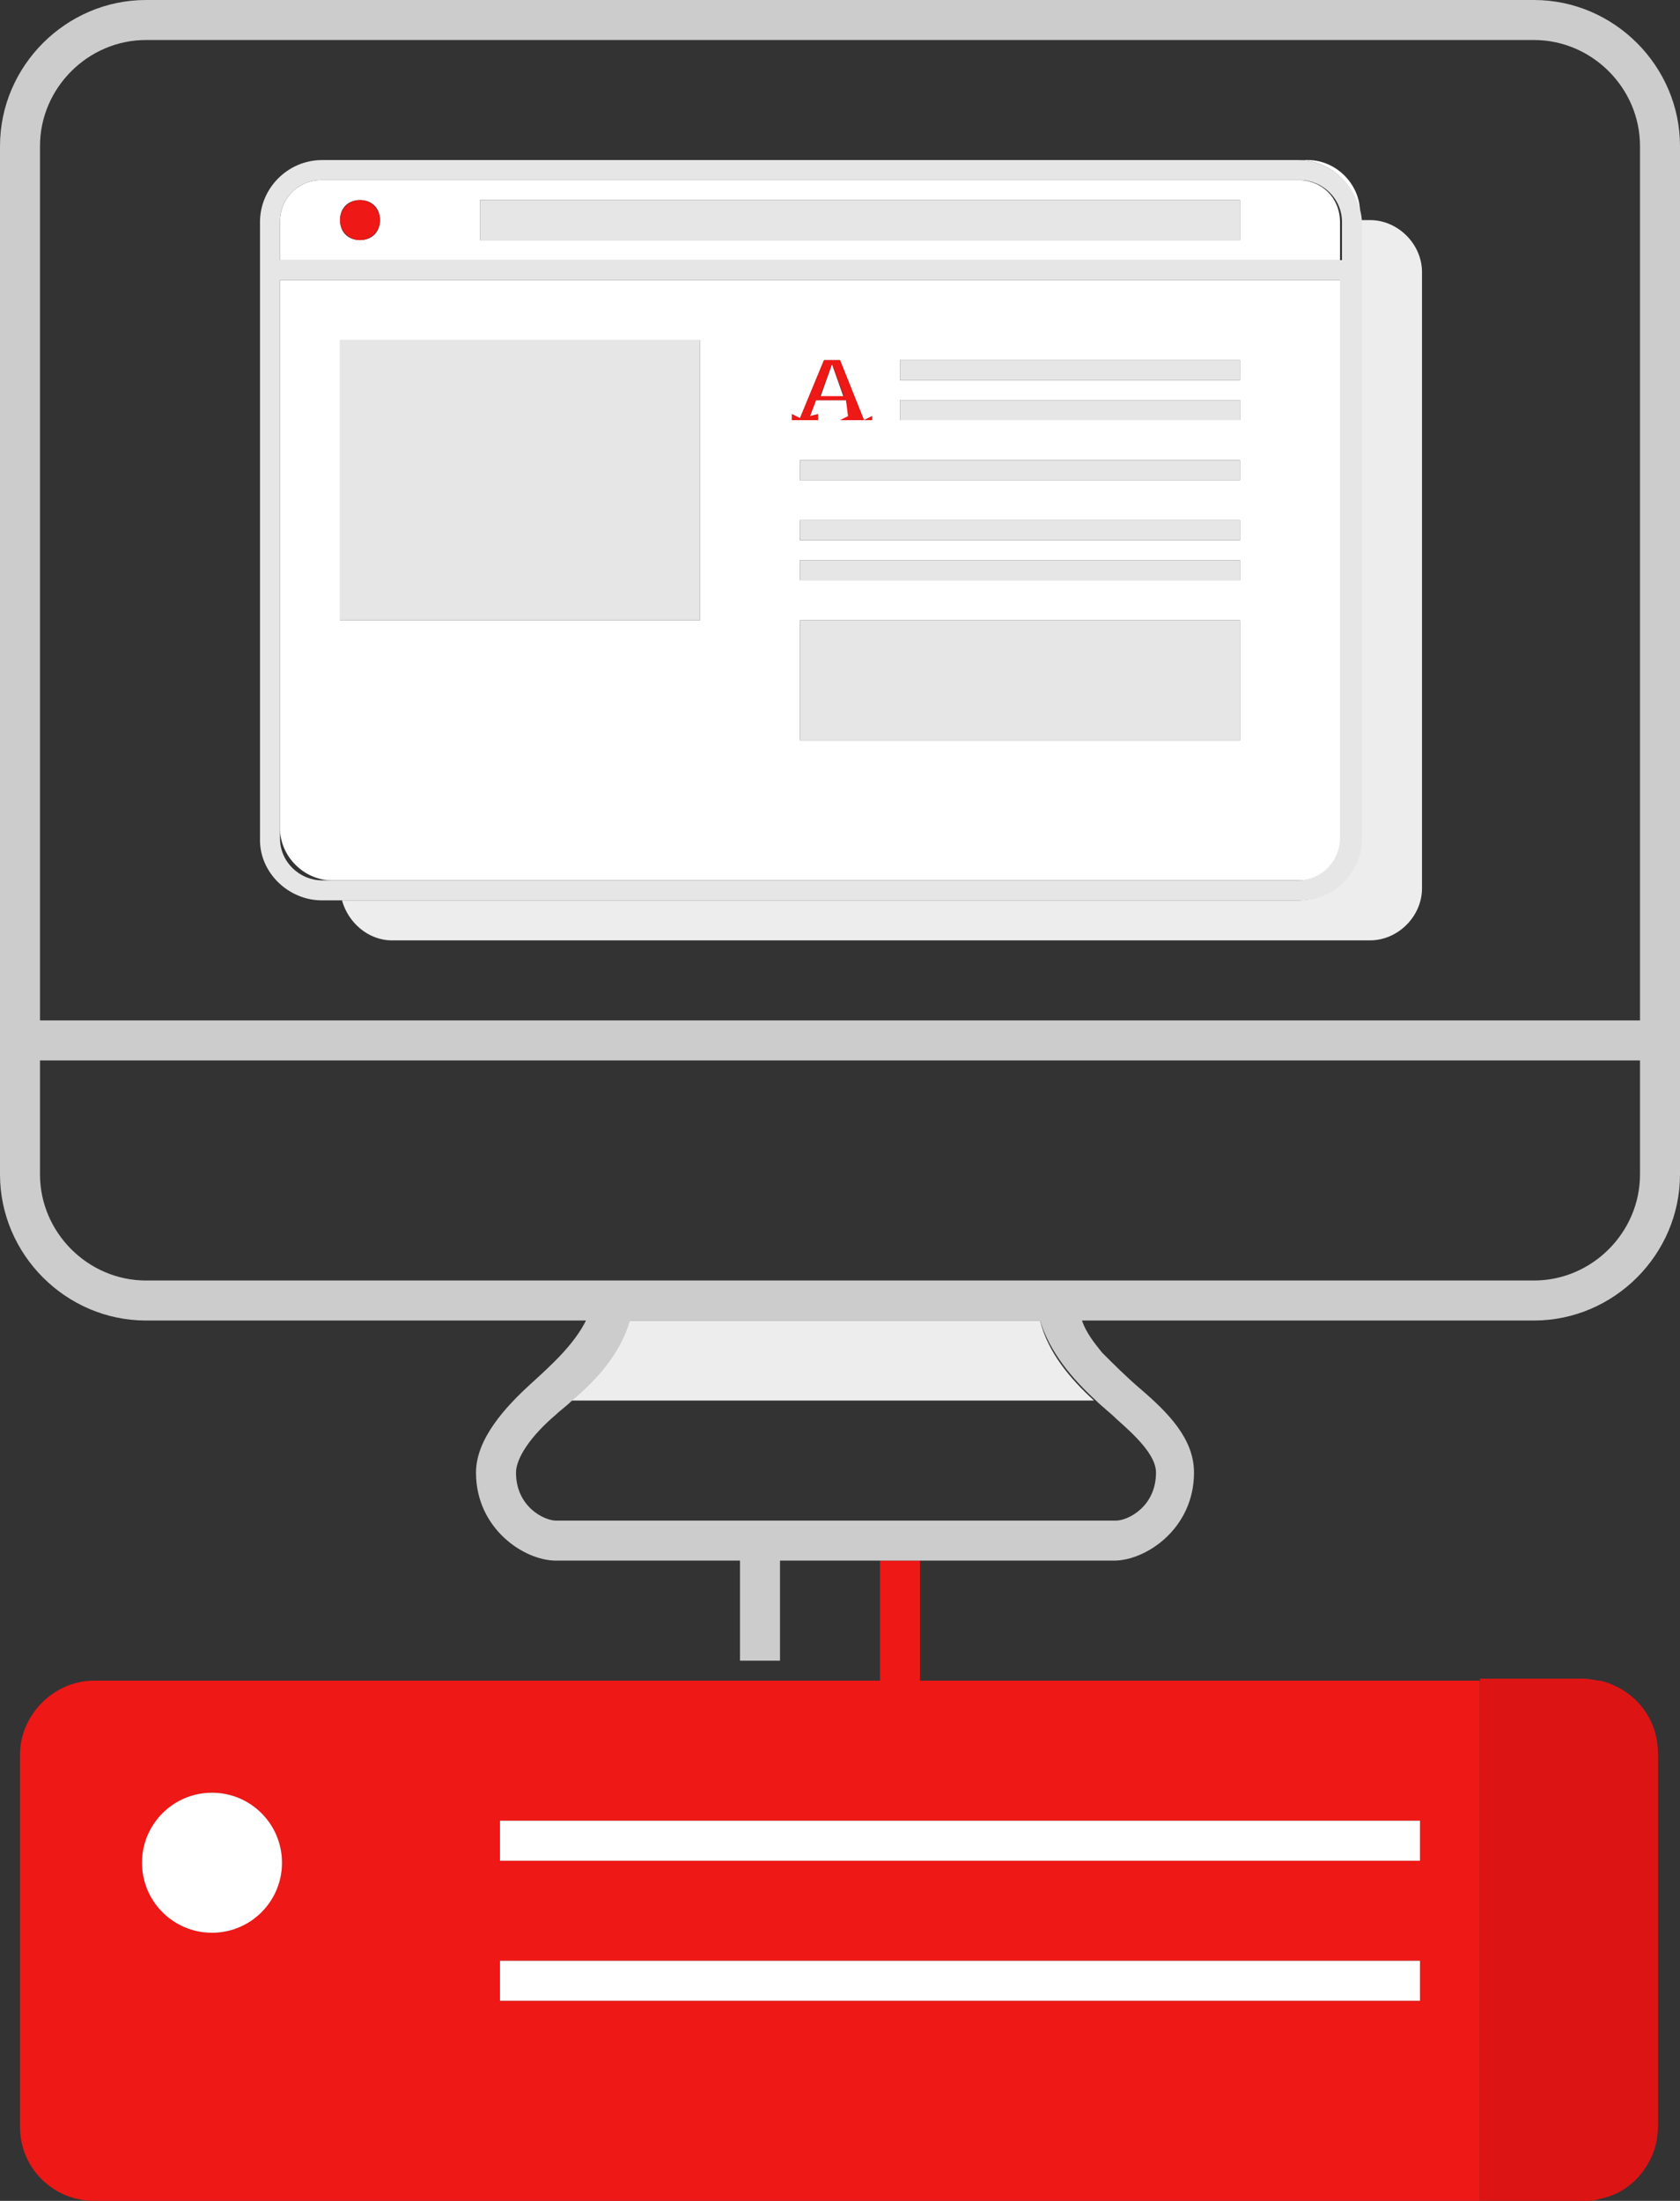
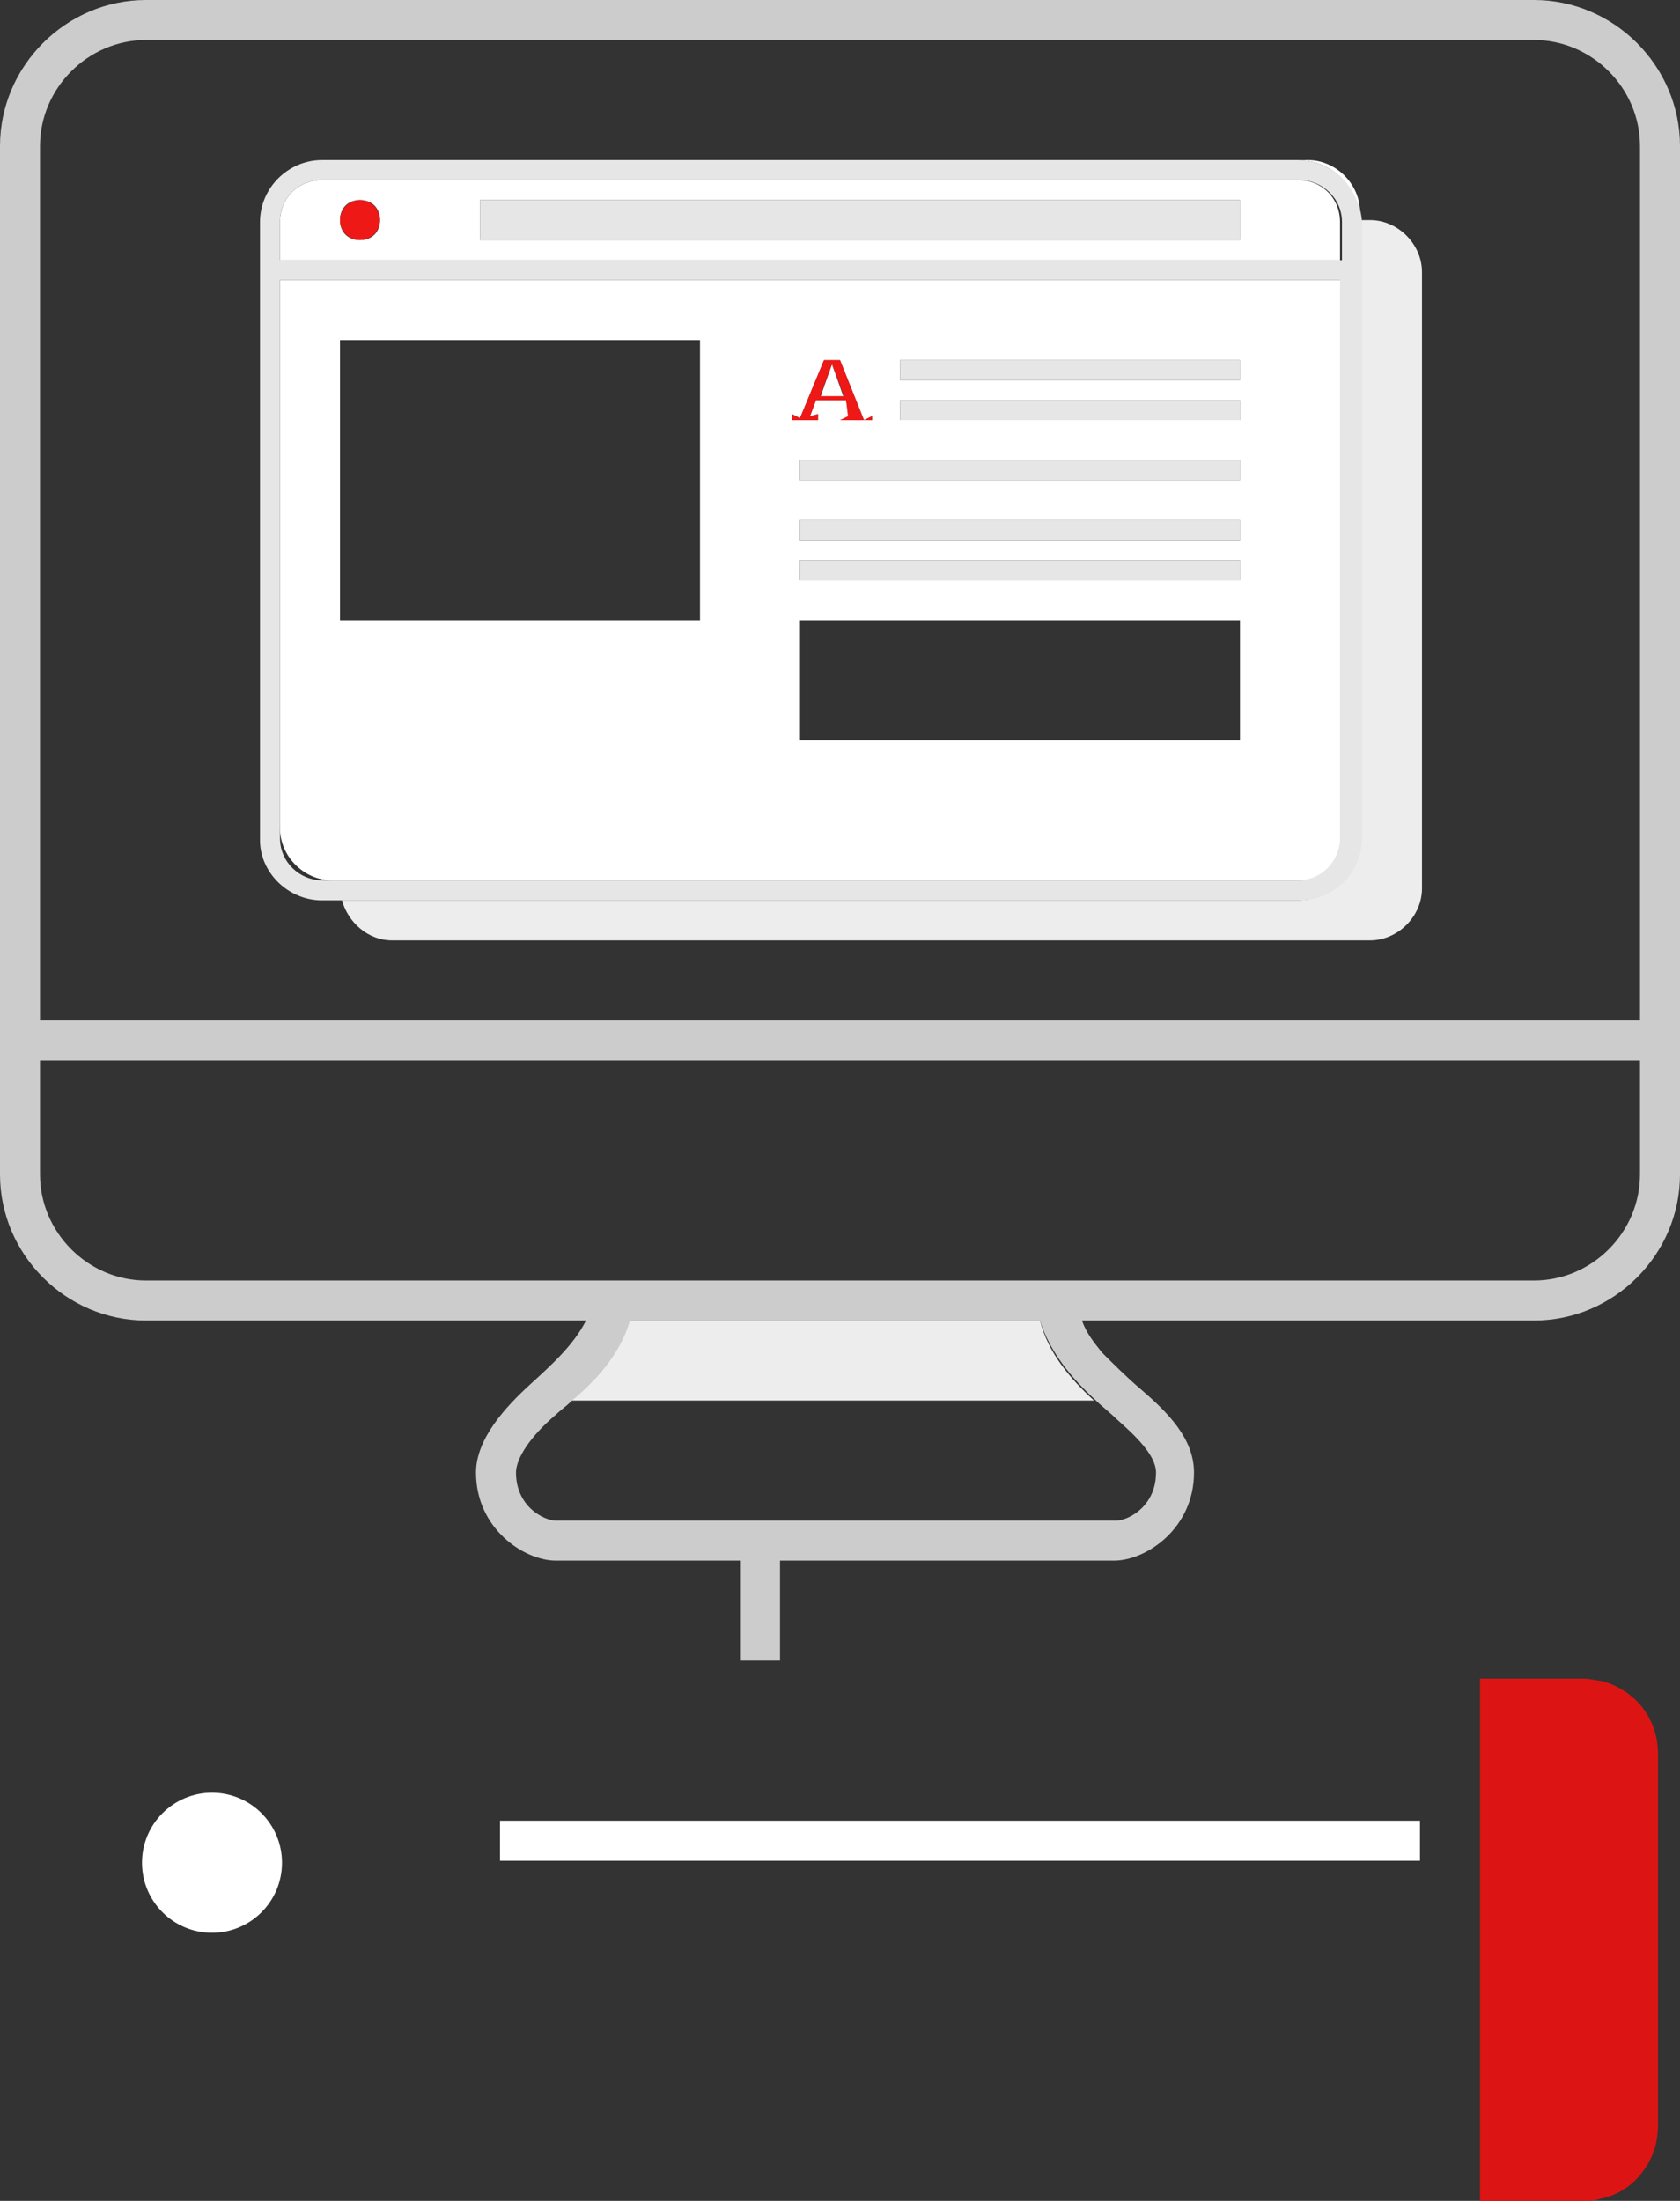
<svg xmlns="http://www.w3.org/2000/svg" version="1.1" id="Layer_3" x="0px" y="0px" width="84px" height="110px" viewBox="0 0 84 110" style="enable-background:new 0 0 84 110;" xml:space="preserve">
  <rect x="0" y="0" width="84" height="110" fill="#333333" stroke="none" />
  <style type="text/css">
	.st0{fill:none;}
	.st1{fill:#EE1816;}
	.st2{fill:#EDEDED;}
	.st3{fill:#FFFFFF;}
	.st4{fill:#E6E6E6;}
	.st5{fill:#CCCCCC;}
	.st6{fill:#DC1514;}
</style>
  <g>
    <path class="st0" d="M16.1,44h0.5c-1.4,0-2.6-1.2-2.6-2.6v0.5C14,43.1,14.9,44,16.1,44z" />
    <path class="st0" d="M82,51V7.3C82,4.4,79.6,2,76.7,2H7.3C4.4,2,2,4.4,2,7.3V51H82z M13,11.1C13,9.4,14.4,8,16.1,8h0.5h48.4h0.5   c1.4,0,2.6,1.2,2.6,2.6V11h0.4c1.4,0,2.6,1.2,2.6,2.6v30.9c0,1.4-1.2,2.6-2.6,2.6H19.6c-1.2,0-2.2-0.9-2.5-2h-1   c-1.7,0-3.1-1.4-3.1-3.1V11.1z" />
    <path class="st0" d="M82,58.7V53H2v5.7C2,61.6,4.4,64,7.3,64h69.4C79.6,64,82,61.6,82,58.7z" />
    <path class="st0" d="M27.8,70.7c-1.3,1.1-2,2.2-2,2.9c0,1.7,1.4,2.4,2,2.4h28c0.6,0,2-0.7,2-2.4c0-0.9-1.1-1.9-2-2.7   c-0.3-0.3-0.7-0.6-1-0.9H28.5C28.3,70.2,28,70.5,27.8,70.7z" />
-     <path class="st1" d="M44,84H4.7C2.7,84,1,85.7,1,87.7V103v1.7v1.6c0,2.1,1.7,3.7,3.7,3.7h1.5H74V84H46v-6h-2V84z M25,98h46v2H25V98   z M10.6,89.6c1.9,0,3.5,1.6,3.5,3.5c0,1.9-1.6,3.5-3.5,3.5c-1.9,0-3.5-1.6-3.5-3.5C7.2,91.2,8.7,89.6,10.6,89.6z M71,91v2H25v-2H71   z" />
    <path class="st2" d="M68,13v1v27.4v0.5c0,1.7-1.4,3.1-3.1,3.1H17.1c0.3,1.1,1.3,2,2.5,2h48.9c1.4,0,2.6-1.2,2.6-2.6V13.6   c0-1.4-1.2-2.6-2.6-2.6H68v0.1V13z" />
    <path class="st3" d="M68,11.1L68,11.1v-0.5C68,9.2,66.8,8,65.4,8h-0.5C66.6,8,68,9.4,68,11.1z" />
    <path class="st3" d="M16.6,44h48.4c1.1,0,2.1-0.9,2.1-2.1V14H14v27.4C14,42.8,15.2,44,16.6,44z M62,37H40v-6h22V37z M62,29H40v-1   h22V29z M62,27H40v-1h22V27z M62,24H40v-1h22V24z M45,18h17v1H45V18z M45,20h17v1H45V20z M40,20.9l1.2-2.9H42l1.2,3h0l0.4-0.2   l0,0.2h-0.4l0,0l0,0H42v0l0.5-0.1L42.3,20h-1.5l-0.3,0.8l0.4-0.1l0,0.3h-1.3l0-0.3L40,20.9z M17,17h18v14H17V17z" />
    <polygon class="st3" points="41.6,18.2 41,19.9 42.2,19.9  " />
    <path class="st3" d="M67,13v-1.9C67,9.9,66.1,9,64.9,9H16.1C14.9,9,14,9.9,14,11.1V13H67z M62,10v2H24v-2H62z M18,10   c0.6,0,1,0.4,1,1c0,0.6-0.4,1-1,1s-1-0.4-1-1C17,10.4,17.4,10,18,10z" />
-     <rect x="17" y="17" class="st4" width="18" height="14" />
    <path class="st4" d="M16.1,45h1h47.9c1.7,0,3.1-1.4,3.1-3.1v-0.5V14v-1v-1.9C68,9.4,66.6,8,64.9,8H16.6h-0.5C14.4,8,13,9.4,13,11.1   v30.9C13,43.6,14.4,45,16.1,45z M14,11.1C14,9.9,14.9,9,16.1,9h48.9c1.1,0,2.1,0.9,2.1,2.1V13H14V11.1z M14,41.4V14h53v27.9   c0,1.1-0.9,2.1-2.1,2.1H16.6h-0.5c-1.1,0-2.1-0.9-2.1-2.1V41.4z" />
    <circle class="st1" cx="18" cy="11" r="1" />
    <rect x="24" y="10" class="st4" width="38" height="2" />
    <rect x="45" y="18" class="st4" width="17" height="1" />
    <rect x="40" y="23" class="st4" width="22" height="1" />
    <polygon class="st1" points="43.6,20.8 43.2,21 43.6,21  " />
    <polygon class="st1" points="43.2,21 43.2,21 43.2,21  " />
    <path class="st1" d="M40.9,21l0-0.3l-0.4,0.1l0.3-0.8h1.5l0.1,0.8L42,21v0h1.2L42,18h-0.8L40,20.9l-0.4-0.2l0,0.3H40.9z M41.6,18.2   l0.6,1.6H41L41.6,18.2z" />
    <rect x="45" y="20" class="st4" width="17" height="1" />
    <rect x="40" y="26" class="st4" width="22" height="1" />
    <rect x="40" y="28" class="st4" width="22" height="1" />
-     <rect x="40" y="31" class="st4" width="22" height="6" />
    <path class="st2" d="M28.5,70h26.2c-1.2-1.1-2.3-2.4-2.7-4H31.4C30.9,67.7,29.7,69,28.5,70z" />
    <path class="st5" d="M54.4,66h22.3c4,0,7.3-3.3,7.3-7.3V7.3c0-4-3.3-7.3-7.3-7.3H7.3C3.3,0,0,3.3,0,7.3v51.4c0,4,3.3,7.3,7.3,7.3   h22c-0.6,1.2-1.7,2.2-2.8,3.2c-1.2,1.1-2.7,2.7-2.7,4.4c0,2.8,2.4,4.4,4,4.4H37v5h2v-5h5h2h9.7c1.6,0,4-1.6,4-4.4   c0-1.7-1.3-3-2.7-4.2c-0.7-0.6-1.3-1.2-1.9-1.8c-0.4-0.5-0.8-1-1-1.6H54.4z M7.3,2h69.4C79.6,2,82,4.4,82,7.3V51H2V7.3   C2,4.4,4.4,2,7.3,2z M2,58.7V53h80v5.7c0,2.9-2.4,5.3-5.3,5.3H7.3C4.4,64,2,61.6,2,58.7z M54.8,70c0.3,0.3,0.7,0.6,1,0.9   c0.9,0.8,2,1.8,2,2.7c0,1.7-1.4,2.4-2,2.4h-28c-0.6,0-2-0.7-2-2.4c0-0.7,0.7-1.8,2-2.9c0.2-0.2,0.5-0.4,0.8-0.7   c1.2-1,2.4-2.3,2.9-4H52C52.5,67.6,53.6,68.9,54.8,70z" />
    <circle class="st3" cx="10.6" cy="93.1" r="3.5" />
    <rect x="25" y="91" class="st3" width="46" height="2" />
-     <rect x="25" y="98" class="st3" width="46" height="2" />
    <path class="st6" d="M74,110h3h2.2c0.3,0,0.5,0,0.8-0.1c1-0.2,1.8-0.8,2.3-1.6c0.4-0.6,0.6-1.3,0.6-2.1V87.7c0-0.8-0.2-1.5-0.6-2.1   c-0.5-0.8-1.4-1.4-2.3-1.6c-0.2,0-0.5-0.1-0.8-0.1H74V110z" />
  </g>
</svg>